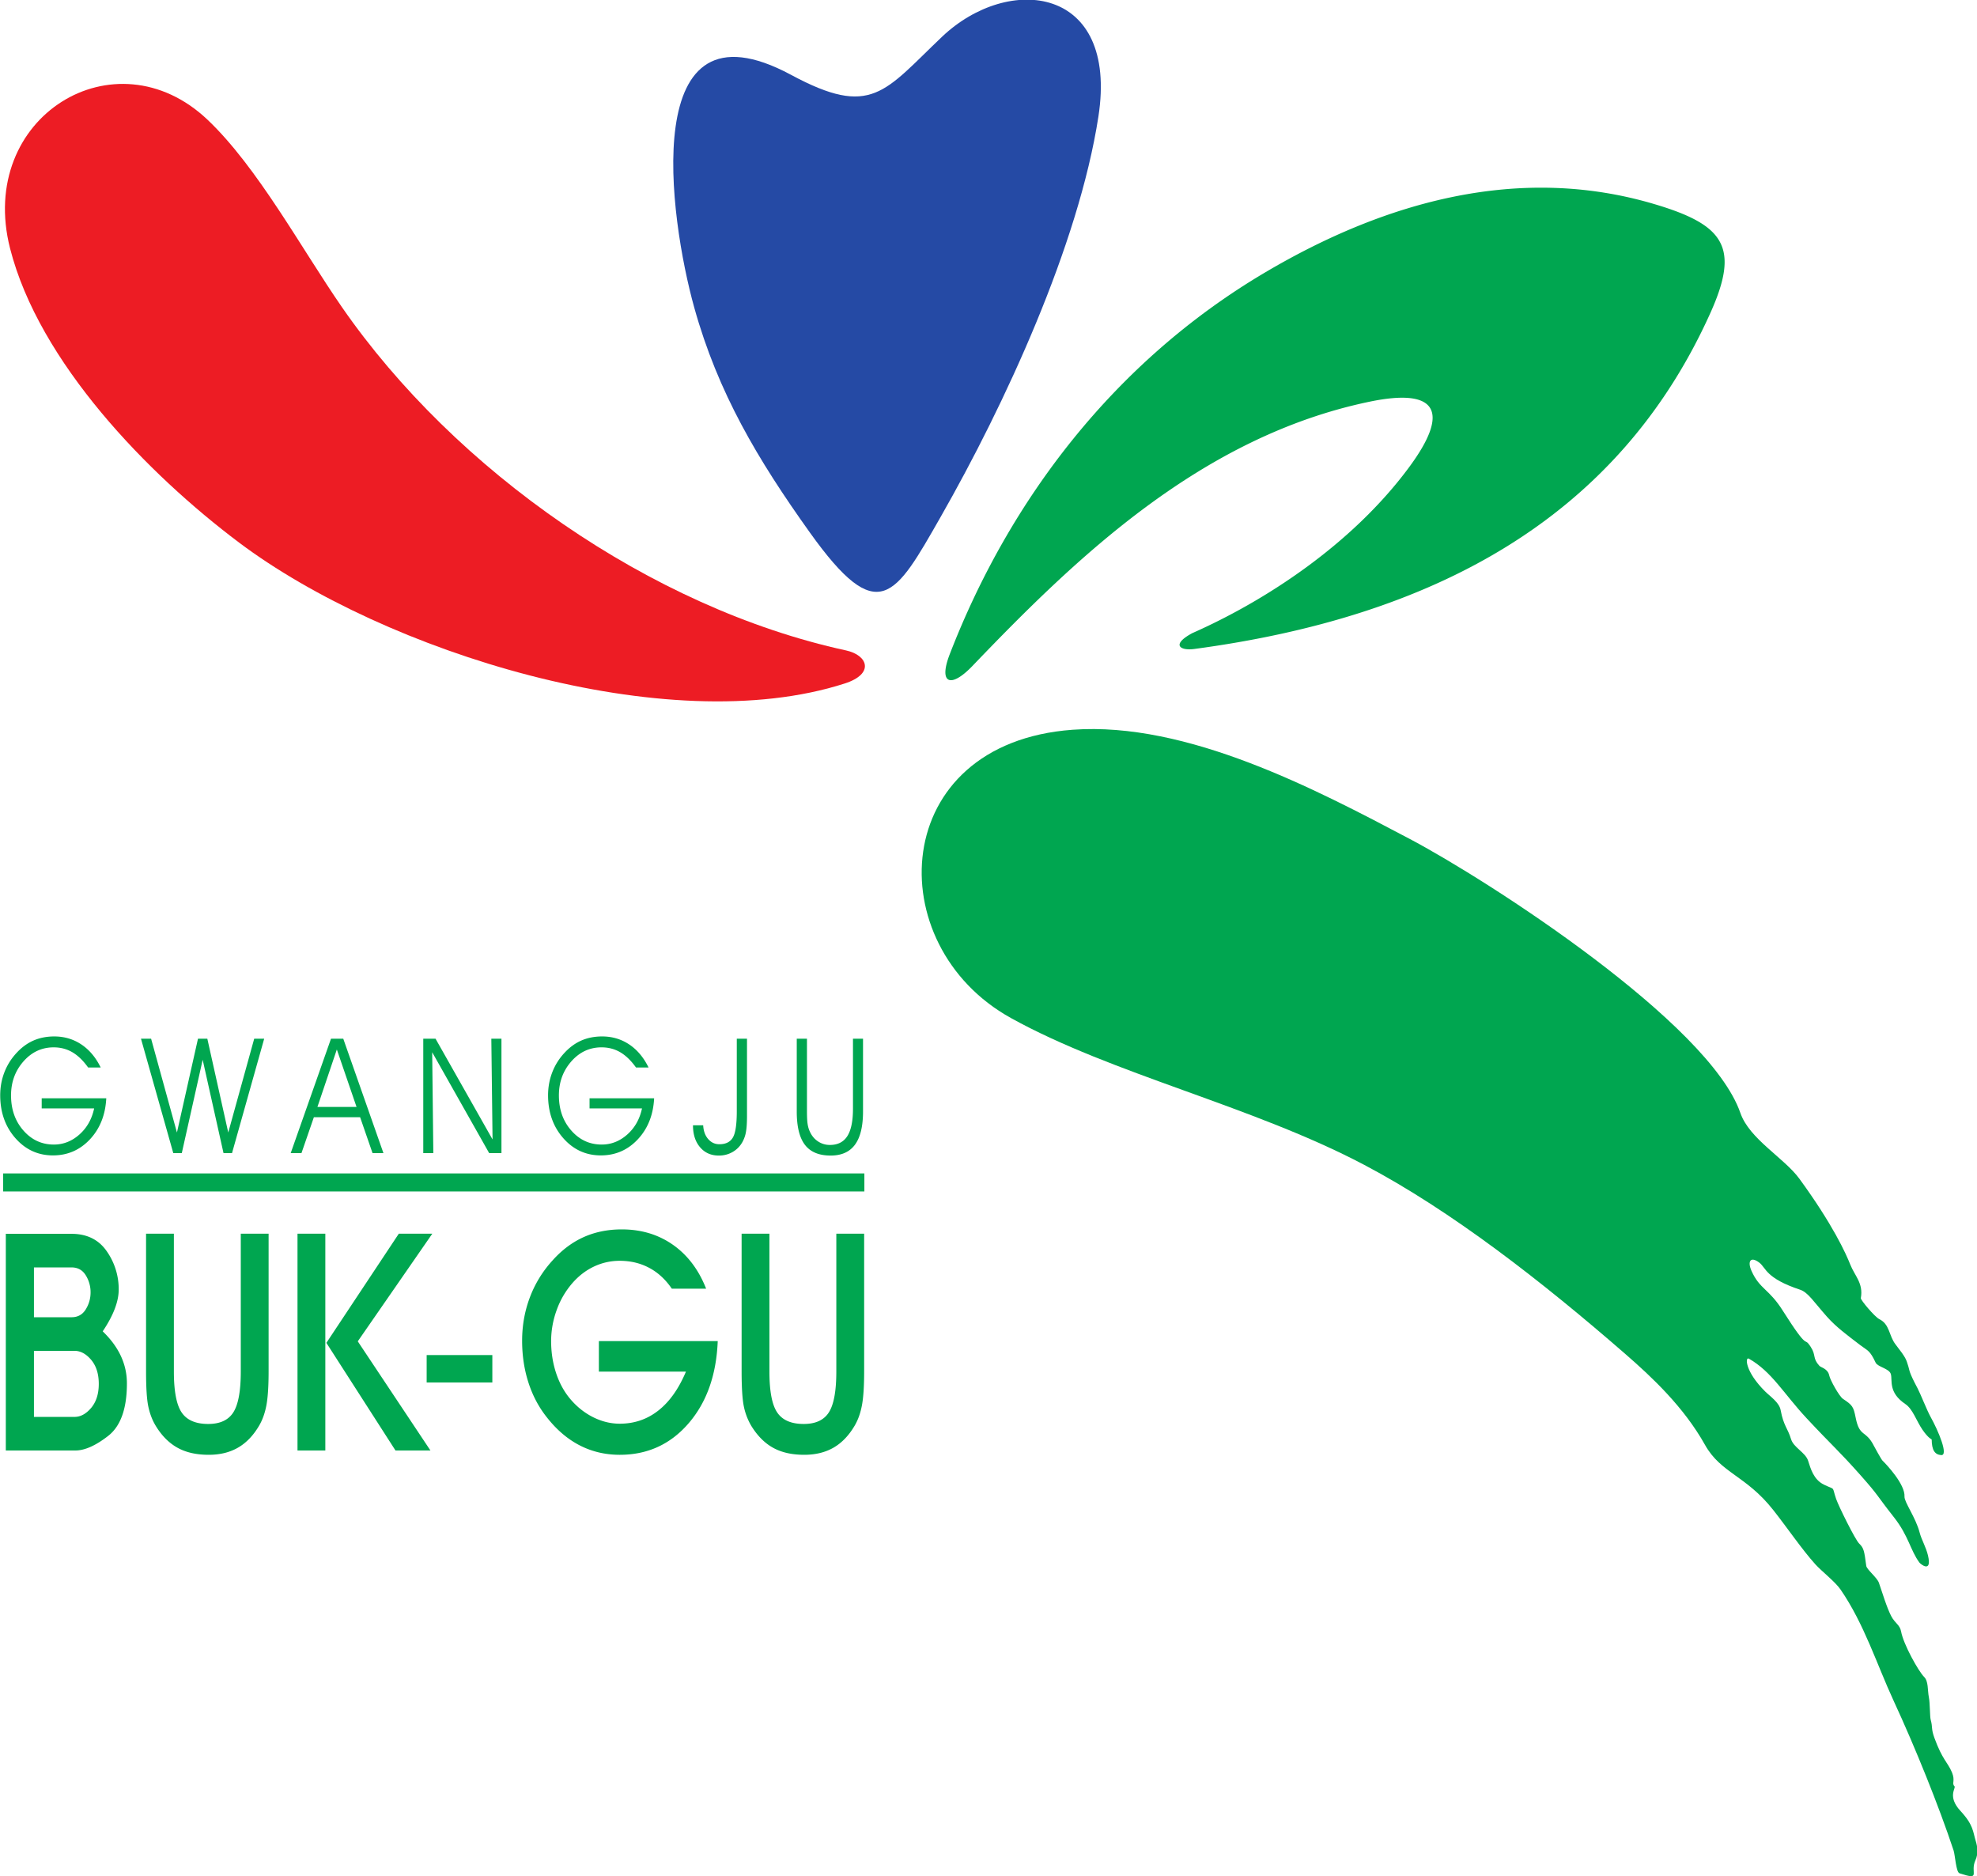
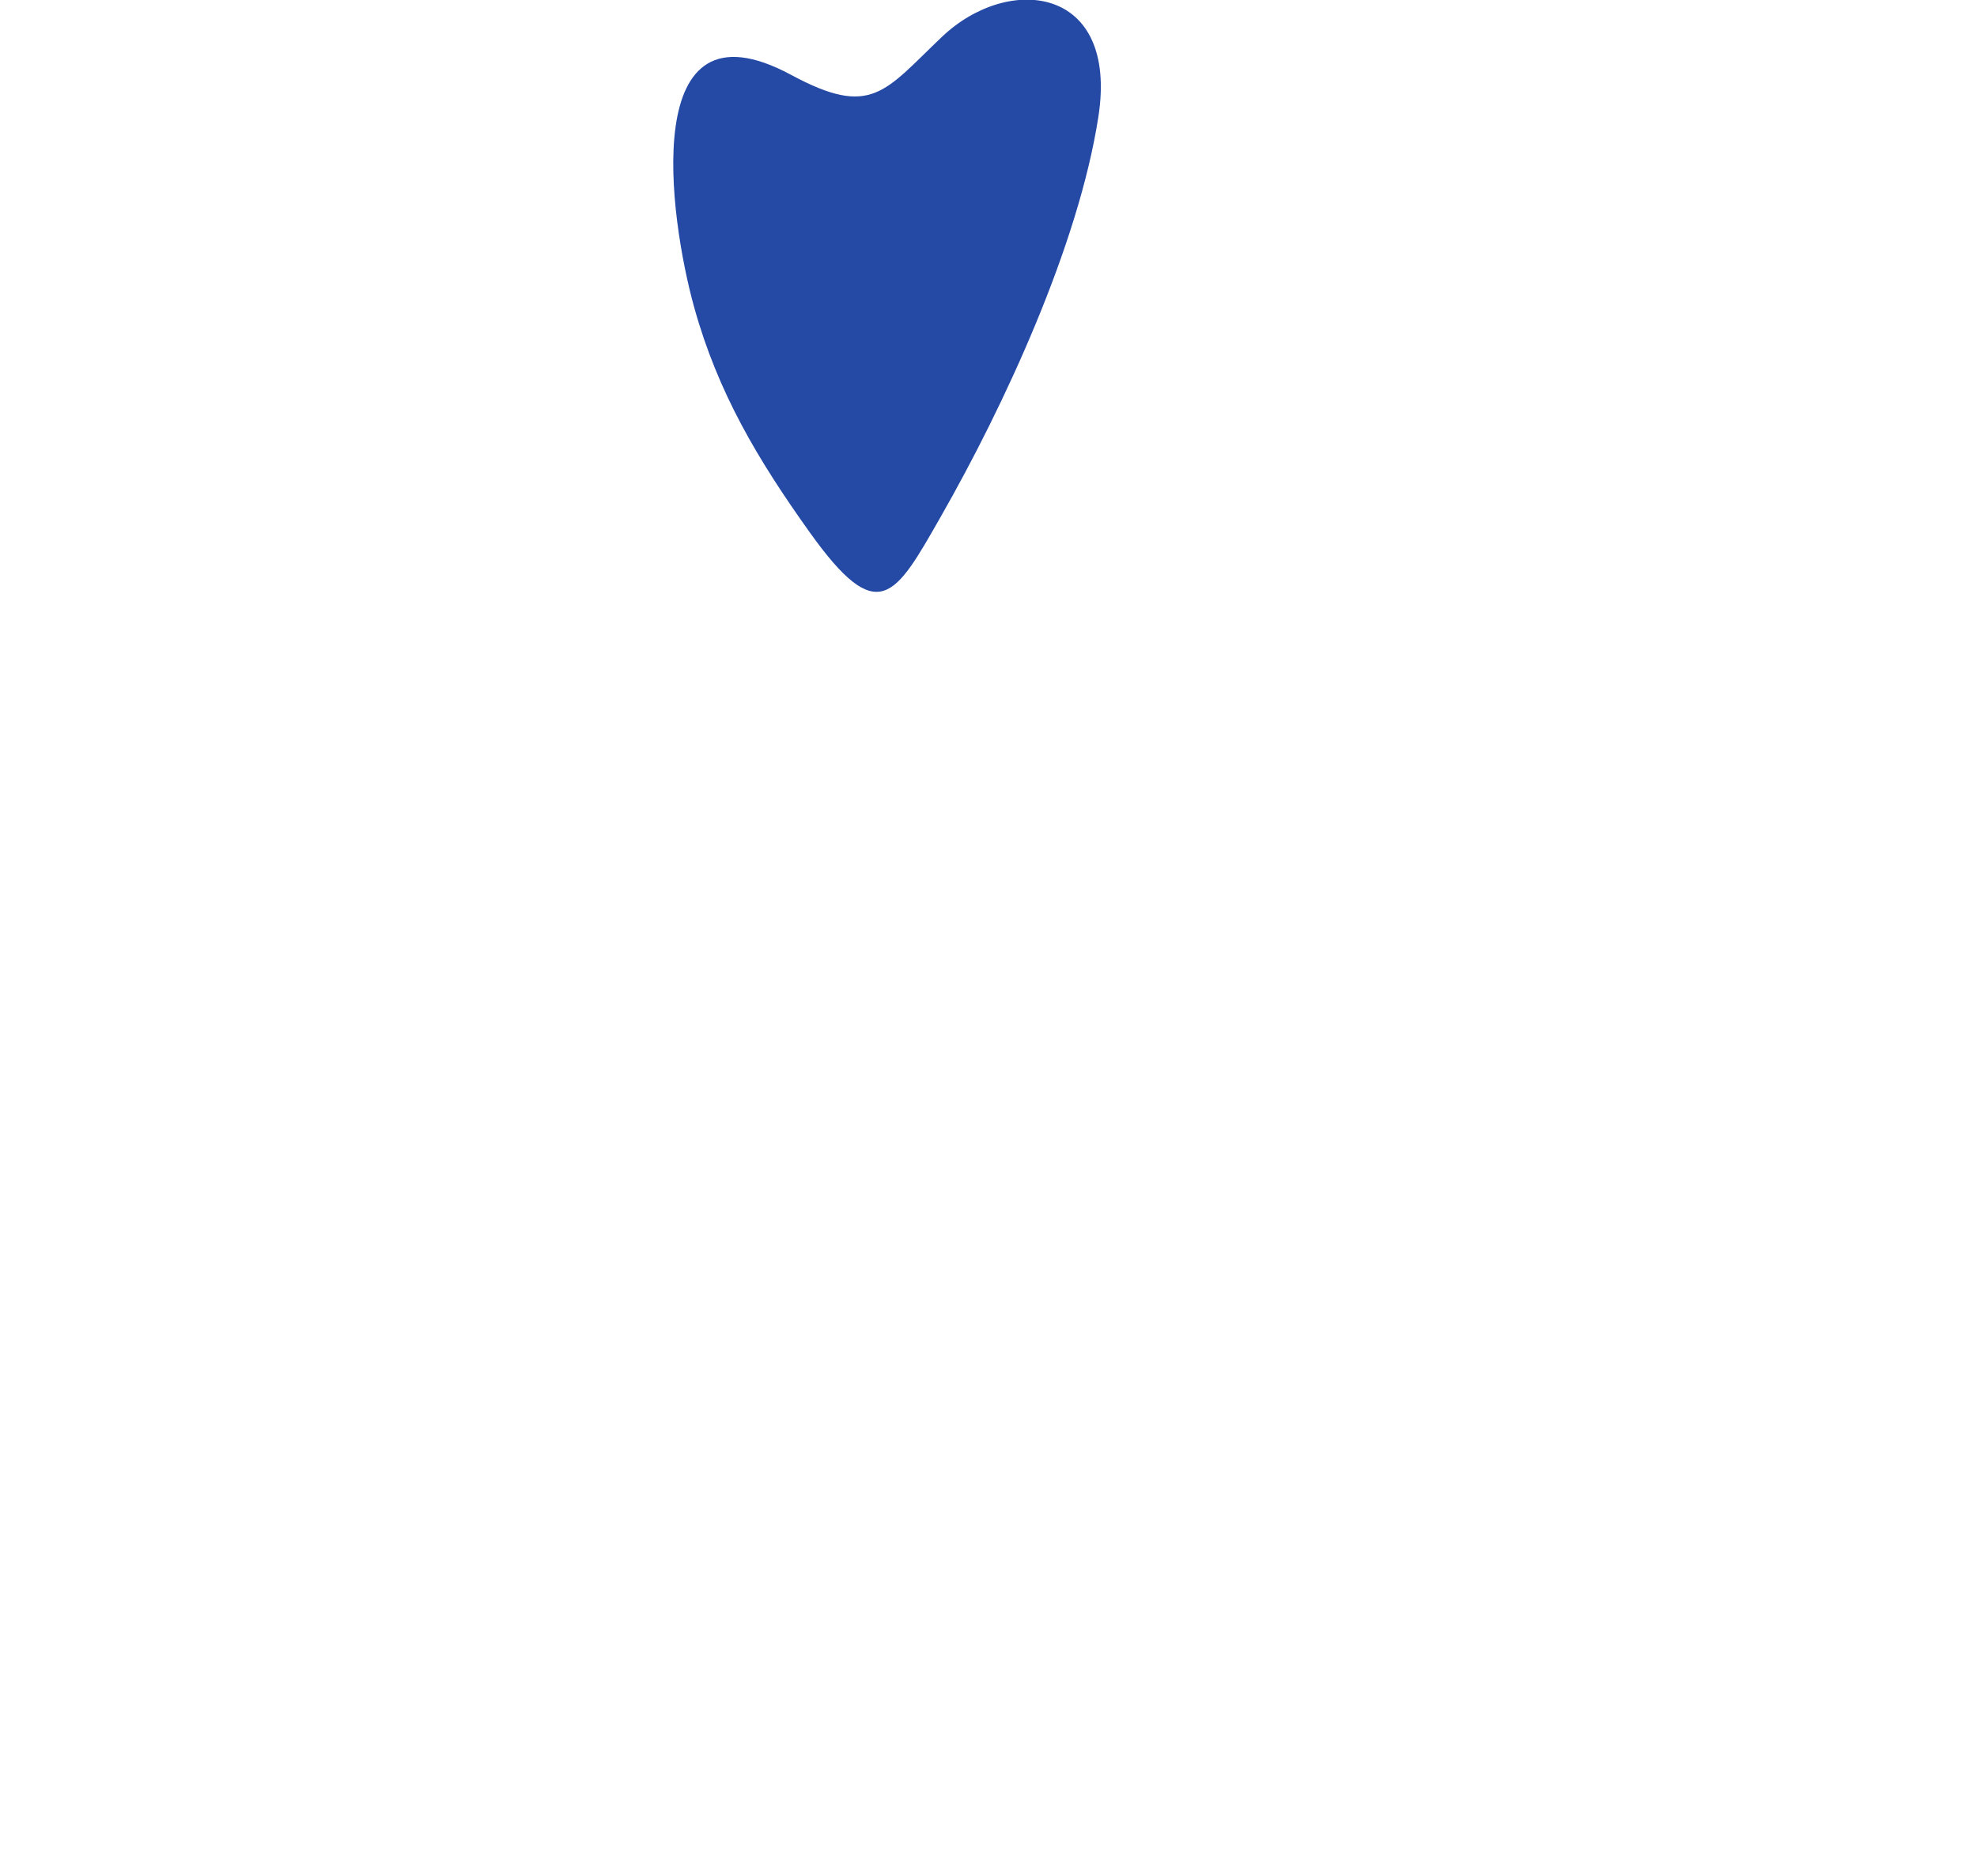
<svg xmlns="http://www.w3.org/2000/svg" xml:space="preserve" width="526.901" height="500" viewBox="0 0 526.901 500">
-   <path d="M399.222 311.124c-16.759 9.278-15.589 34.933 7.853 36.646 14.568 1.065 30.995-7.617 42.835-13.865 10.053-5.303 38.123-23.427 42.073-34.855 1.148-3.323 5.574-5.717 7.506-8.367 4.285-5.874 5.928-9.543 6.474-10.922.554-1.408 1.686-2.379 1.336-4.25-.045-.242 1.785-2.398 2.345-2.672 1.352-.664 1.204-2.101 2.074-3.223 1.372-1.768 1.328-1.862 1.621-2.782.168-.523.022-.632 1.177-2.797.375-.704 1.198-2.815 1.654-3.631 1.006-1.801 2.307-4.931 1.346-4.856-.797.062-1.194.601-1.208 1.992 0 0-.437.167-1.165 1.225-.797 1.159-1.231 2.633-2.181 3.272-2.22 1.497-1.61 3.025-1.851 3.825-.215.704-1.673.89-1.932 1.446-.733 1.577-1.013 1.507-1.902 2.184-1.747 1.331-3.105 2.33-4.275 3.642-1.688 1.897-2.407 3.103-3.421 3.44-4.393 1.459-4.327 2.775-5.172 3.43-1.103.854-1.576.229-1.003-1.051 1.041-2.321 2.203-2.249 3.948-5.007 3.511-5.549 2.588-3.114 3.578-4.646.71-1.098.188-1.405 1.104-2.408.196-.215 1.077-.345 1.252-1.24.111-.554 1.267-2.64 1.741-2.953 1.207-.803 1.335-.983 1.615-2.398.501-2.533 1.278-1.507 2.32-3.582.091-.182.937-1.719 1.078-1.857.554-.54 2.903-3.036 2.81-4.588-.041-.692 1.432-2.671 1.921-4.558.247-.954.807-1.837 1.065-2.927.536-2.28-.925-1.128-1.092-.902-1.162 1.576-1.361 3.381-3.25 5.778-2.239 2.84-1.86 2.648-4.203 5.289-2.869 3.233-3.612 3.767-6.872 7.263-2.955 3.167-4.422 5.922-7.356 7.592-.489.278-.524-1.601 2.07-4.172.659-.651 1.787-1.391 1.967-2.365.376-2.022.898-2.286 1.323-3.692.33-1.086 1.822-1.68 2.171-2.748.312-.953.67-2.402 2.042-3.055 1.508-.718.939-.111 1.523-1.806.325-.943 2.43-5.191 2.926-5.667.607-.582.651-.962.902-2.837.061-.462 1.379-1.488 1.61-2.154.428-1.235 1.002-3.17 1.578-4.26.475-.898 1.086-1.076 1.24-1.919.305-1.672 2.231-5.093 2.926-5.78.576-.572.423-1.67.61-2.602.149-.744.117-2.452.23-2.852.276-.995.031-1.092.47-2.3 1.019-2.804 1.678-3.072 2.231-4.384.456-1.08-.059-1.399.322-1.764.235-.227-.956-1.289.759-3.138 1.665-1.794 1.58-2.636 1.942-3.815.225-.731.357-1.607-.043-2.478-.723-1.578.825-2.581-2.02-1.639-.444.147-.553 2.31-.751 2.905-1.87 5.647-4.894 13.131-7.634 19.05-2.107 4.551-3.739 9.772-6.741 14.124-.691 1.002-2.432 2.351-3.189 3.189-1.724 1.911-3.571 4.645-5.386 6.942-3.445 4.361-6.646 4.663-8.655 8.252-2.708 4.84-6.768 8.632-10.099 11.531-10.589 9.217-22.106 18.208-33.228 24.071-14.29 7.533-32.013 11.519-44.939 18.676" style="fill:#00a650;fill-opacity:1;fill-rule:evenodd;stroke:none;stroke-width:.1" transform="matrix(2.096 0 0 -2.096 -567.36 923.392)" />
-   <path d="M378.102 353.653c-22.587-7.28-58.517 4.027-77.012 17.911-11.59 8.701-25.437 22.914-29.126 37.414-4.255 16.732 13.375 27.487 25.119 16.343 6.369-6.045 11.953-16.41 17.082-23.821 14.365-20.759 39.296-38.261 64.103-43.646 2.77-.601 3.657-2.969-.166-4.201" style="fill:#ed1c24;fill-opacity:1;fill-rule:evenodd;stroke:none;stroke-width:.1" transform="matrix(2.096 0 0 -2.096 -567.36 923.392)" />
  <path d="M373.652 372.863c-6.606 9.25-11.662 17.719-14.694 28.605-3.16 11.348-7.247 40.102 12.321 29.563 10.236-5.512 11.849-2.133 19.191 4.843 8.477 8.055 22.447 6.493 19.886-10.136-2.518-16.356-11.963-36.722-20.043-50.877-5.817-10.189-7.923-14.234-16.661-1.998" style="fill:#254aa5;fill-opacity:1;fill-rule:evenodd;stroke:none;stroke-width:.1" transform="matrix(2.096 0 0 -2.096 -567.36 923.392)" />
-   <path d="M391.443 357.354c7.618 19.712 21.002 37.255 40.067 48.534 15.517 9.179 32.505 13.742 49.459 8.735 8.993-2.655 10.97-5.485 7.198-13.868-11.852-26.341-35.457-38.674-65.612-42.714-1.866-.25-2.958.566-.259 2.015 9.086 4.016 20.236 11.171 27.576 21.107 5.237 7.087 3.566 10.096-5.003 8.323-21.366-4.425-37.271-19.766-50.528-33.601-2.781-2.901-4.339-2.262-2.898 1.469m-19.445-48.866h1.297v-9.199c0-.712.025-1.248.077-1.599.053-.355.137-.665.258-.938.238-.556.581-.988 1.04-1.298a2.66 2.66 0 0 1 1.548-.471q1.495 0 2.213 1.125.716 1.122.715 3.481v8.899h1.279v-9.25q0-2.827-1.021-4.218c-.678-.924-1.713-1.387-3.097-1.387-1.483 0-2.569.453-3.266 1.36q-1.044 1.356-1.043 4.245zm-7.625 0h1.298v-9.799c0-.852-.041-1.521-.124-1.998a4 4 0 0 0-.412-1.252 3.3 3.3 0 0 0-1.257-1.332 3.43 3.43 0 0 0-1.79-.474q-1.48 0-2.381 1.053-.904 1.054-.903 2.793h1.297q.055-1.079.631-1.743c.385-.443.858-.664 1.428-.664q1.206.001 1.709.845.506.843.504 3.369zm-18.721-7.573h8.211q-.163-3.175-2.077-5.219-1.914-2.042-4.697-2.043-2.857 0-4.786 2.199c-1.285 1.463-1.926 3.284-1.926 5.452q.001 1.529.527 2.898a7.6 7.6 0 0 0 1.541 2.469q.98 1.068 2.167 1.588 1.19.518 2.638.518 1.924 0 3.452-1.023 1.528-1.028 2.452-2.925h-1.597q-.933 1.308-2 1.937-1.063.624-2.381.624-2.275 0-3.849-1.793-1.573-1.794-1.573-4.313 0-2.677 1.571-4.463 1.569-1.79 3.873-1.79 1.81 0 3.25 1.278 1.438 1.278 1.873 3.318h-6.669zm-12.336-5.233-.155 12.806h1.288v-14.545h-1.561l-7.247 12.827.145-12.827h-1.279v14.545h1.561zm-17.294 4.136-2.505 7.302-2.467-7.302zm-7.003-5.875h-1.369l5.124 14.545h1.561l5.108-14.545h-1.386l-1.58 4.566h-5.879zm-11.969 14.545 2.66-11.926 3.3 11.926h1.27l-4.09-14.545h-1.081l-2.65 11.868-2.656-11.868h-1.081l-4.108 14.545h1.288l3.285-11.926 2.675 11.926zm-21.061-7.573h8.211q-.164-3.175-2.077-5.219-1.915-2.042-4.698-2.043-2.856 0-4.786 2.199c-1.285 1.463-1.926 3.284-1.926 5.452q.001 1.529.526 2.898.526 1.37 1.542 2.469.98 1.068 2.167 1.588 1.19.518 2.638.518 1.924 0 3.453-1.023 1.527-1.027 2.452-2.925h-1.598q-.933 1.308-2 1.937-1.063.624-2.38.624-2.275 0-3.849-1.793-1.574-1.794-1.573-4.313 0-2.677 1.57-4.463 1.569-1.79 3.873-1.79 1.811 0 3.25 1.278t1.874 3.318h-6.669zm-4.903-9.553h109.509v-2.294H271.086Zm93.9-7.664h3.537V266.17q0-3.75.992-5.204.986-1.46 3.371-1.458c1.511 0 2.575.494 3.202 1.487q.94 1.483.941 5.175v17.528h3.538V266.21c0-1.871-.09-3.301-.275-4.299q-.277-1.496-.915-2.592-1.107-1.896-2.691-2.816-1.587-.915-3.731-.915-2.35-.002-3.96.891-1.611.888-2.786 2.801a8 8 0 0 0-.94 2.461q-.283 1.362-.283 4.469zm-18.149-13.651h15.113q-.253-6.453-3.705-10.457-3.457-4.004-8.755-4.002-2.75 0-5.075 1.191c-1.551.796-2.937 1.978-4.169 3.542q-1.558 1.947-2.362 4.439-.805 2.489-.807 5.326c0 1.934.326 3.76.975 5.491a14.5 14.5 0 0 0 2.851 4.675q1.777 2.005 3.971 3 2.197.994 4.882.993c2.473 0 4.637-.654 6.5-1.957 1.86-1.309 3.268-3.165 4.217-5.578h-4.362c-.804 1.173-1.765 2.06-2.885 2.651q-1.677.892-3.741.891a7.6 7.6 0 0 1-3.284-.736c-1.043-.495-1.962-1.207-2.769-2.142a10.7 10.7 0 0 1-1.962-3.387 11.5 11.5 0 0 1-.705-3.94c0-1.439.211-2.796.636-4.08.425-1.279 1.035-2.388 1.829-3.319q1.261-1.477 2.902-2.293c1.1-.542 2.216-.813 3.358-.813q2.785-.001 4.912 1.676c1.421 1.115 2.589 2.767 3.508 4.947h-11.073zm-13.547-5.262h-8.351v3.484h8.351zm-21.236-8.65h-3.538v27.563h3.538zm.134 13.684 9.209 13.879h4.259l-9.476-13.685 9.24-13.878h-4.444zm-22.929 13.879h3.538V266.17q.002-3.748.992-5.204.988-1.458 3.37-1.458c1.512 0 2.575.495 3.203 1.487q.94 1.483.941 5.175v17.528h3.538V266.21c0-1.871-.091-3.301-.275-4.299q-.277-1.497-.915-2.592-1.106-1.897-2.692-2.816-1.584-.917-3.731-.915-2.35 0-3.959.891c-1.072.592-2.012 1.522-2.786 2.801-.44.727-.749 1.55-.94 2.461-.191.906-.284 2.399-.284 4.469zm-17.833-27.564h8.829q1.804 0 4.187 1.857 2.383 1.861 2.382 6.682 0 3.65-3.077 6.611 2.034 3.032 2.034 5.307a8.37 8.37 0 0 1-1.53 4.889q-1.53 2.204-4.492 2.204h-8.333zm8.362 23.277q1.185-.001 1.801-.998a4.04 4.04 0 0 0 .615-2.169q.002-1.173-.615-2.169-.616-.997-1.801-.998h-4.784v6.334zm.382-10.607q1.138 0 2.111-1.145.966-1.155.966-3.051 0-1.902-.966-3.055-.973-1.146-2.111-1.146h-5.166v8.397z" style="fill:#00a650;fill-opacity:1;fill-rule:evenodd;stroke:none;stroke-width:.1" transform="matrix(2.096 0 0 -2.096 -567.36 923.392)" />
</svg>